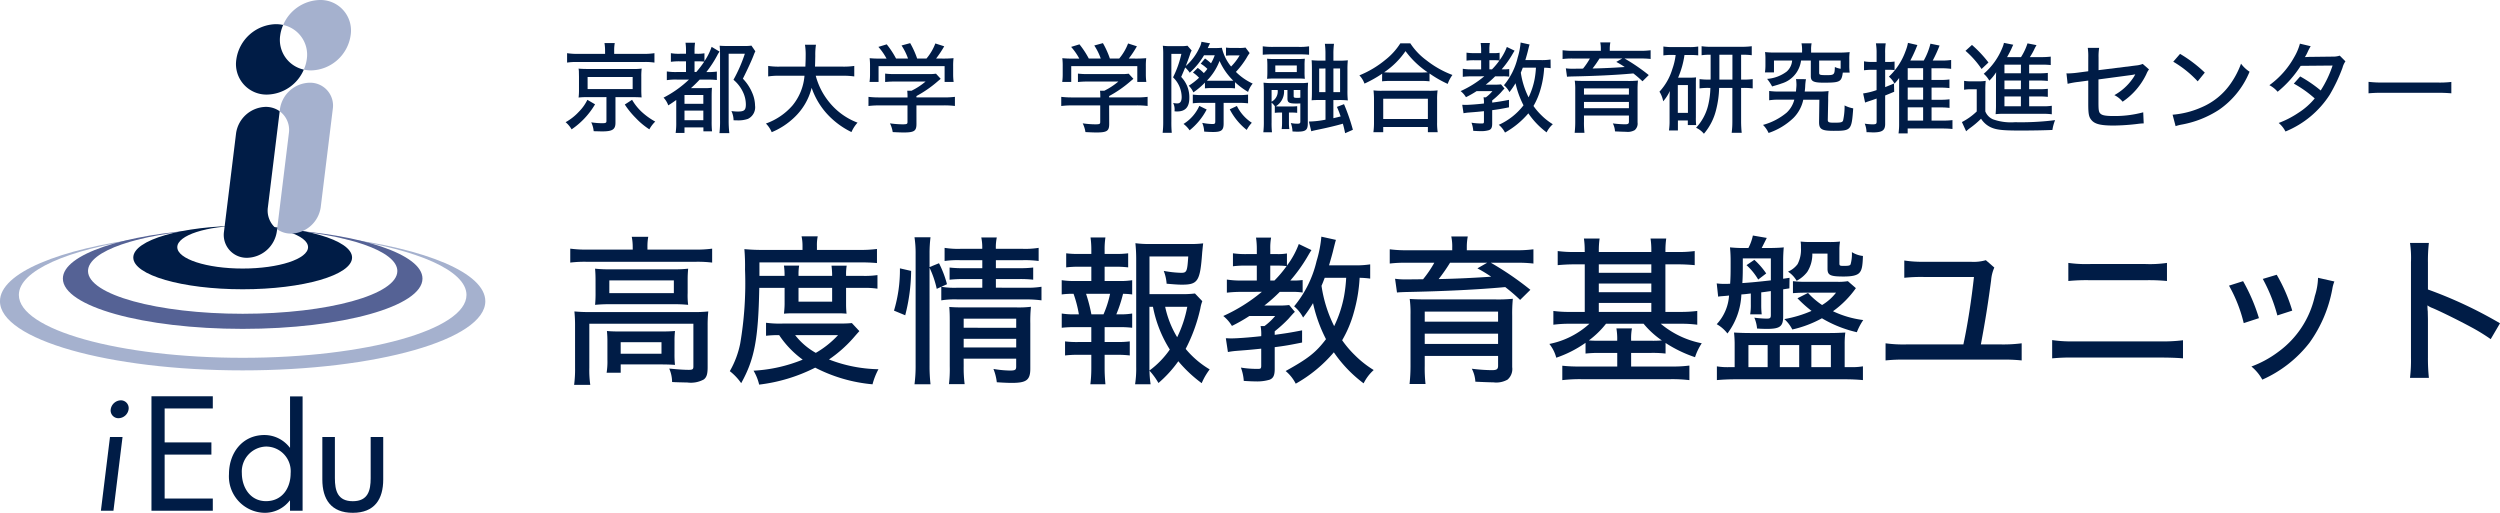
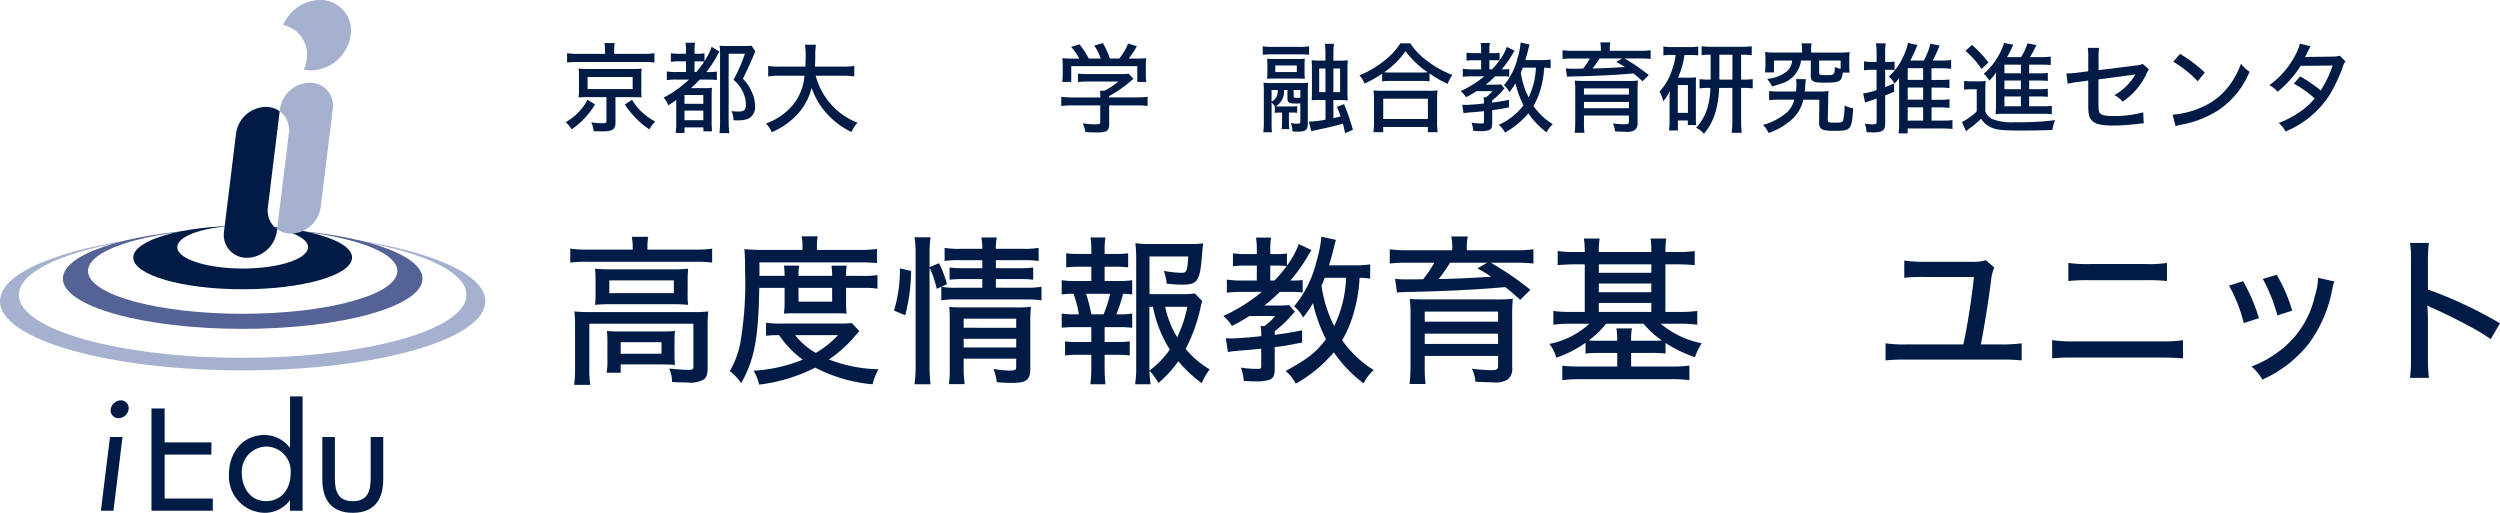
<svg xmlns="http://www.w3.org/2000/svg" width="281.802" height="57.804" viewBox="0 0 281.802 57.804">
  <g id="グループ_6" data-name="グループ 6" transform="translate(-15.003 -13.618)">
    <g id="グループ_3" data-name="グループ 3">
      <path id="パス_1" data-name="パス 1" d="M53.361,40.437c.183.041.365.083.542.126,8.125,1.177,13.682,3.556,13.682,6.3,0,3.914-11.295,7.087-25.228,7.087s-25.228-3.173-25.228-7.087c0-2.745,5.558-5.124,13.682-6.3.177-.043.359-.085.543-.126C21.728,41.644,15,44.384,15,47.573c0,4.3,12.247,7.795,27.354,7.795s27.354-3.49,27.354-7.795C69.711,44.384,62.987,41.644,53.361,40.437Z" fill="#a5b1ce" />
      <path id="パス_2" data-name="パス 2" d="M46.44,39.473l.1.022c7.605.519,13.252,2.412,13.252,4.674,0,2.661-7.805,4.819-17.433,4.819S24.924,46.83,24.924,44.169c0-2.262,5.647-4.155,13.252-4.674l.1-.022C29.042,40,22.09,42.28,22.09,45.02c0,3.131,9.074,5.669,20.267,5.669s20.268-2.538,20.268-5.669C62.625,42.28,55.673,40,46.44,39.473Z" fill="#556295" />
      <path id="パス_3" data-name="パス 3" d="M42.357,39.069c4.071,0,7.37,1.079,7.37,2.409s-3.3,2.41-7.37,2.41-7.37-1.079-7.37-2.41,3.3-2.409,7.37-2.409c-6.81,0-12.33,1.6-12.33,3.578s5.52,3.578,12.33,3.578,12.331-1.6,12.331-3.578S49.167,39.069,42.357,39.069Z" fill="#001c46" />
      <g id="グループ_1" data-name="グループ 1">
        <path id="パス_4" data-name="パス 4" d="M29.5,59.75a1.173,1.173,0,0,1-1.131,1.008.873.873,0,0,1-.885-1.008,1.187,1.187,0,0,1,1.132-1.008A.882.882,0,0,1,29.5,59.75ZM27.79,71.192H26.376L27.4,62.88h1.415Z" fill="#001c46" />
-         <path id="パス_5" data-name="パス 5" d="M32.076,58.283h6.915v1.379H33.562v3.82h5.27v1.379h-5.27v4.951h5.429v1.38H32.076Z" fill="#001c46" />
+         <path id="パス_5" data-name="パス 5" d="M32.076,58.283v1.379H33.562v3.82h5.27v1.379h-5.27v4.951h5.429v1.38H32.076Z" fill="#001c46" />
        <path id="パス_6" data-name="パス 6" d="M47.693,70.042h-.035a3.544,3.544,0,0,1-2.865,1.38,4.1,4.1,0,0,1-3.979-4.368c0-2.37,1.5-4.4,4-4.4a3.6,3.6,0,0,1,2.848,1.415h.035V58.3h1.415V71.192H47.693Zm-5.429-3.1c0,1.628.955,3.166,2.724,3.166,1.821,0,2.776-1.468,2.776-3.148a2.778,2.778,0,0,0-2.794-3.006A2.817,2.817,0,0,0,42.264,66.947Z" fill="#001c46" />
        <path id="パス_7" data-name="パス 7" d="M52.752,67.514c0,1.4.3,2.6,2.017,2.6s2.016-1.2,2.016-2.6V62.88H58.2v4.792c0,2.211-.973,3.75-3.431,3.75s-3.432-1.539-3.432-3.75V62.88h1.415Z" fill="#001c46" />
      </g>
      <g id="グループ_2" data-name="グループ 2">
        <path id="パス_8" data-name="パス 8" d="M45.2,36.974,46.53,26.159a2.673,2.673,0,0,0-1.575-.493,3.463,3.463,0,0,0-3.342,2.977L40.255,39.7a2.578,2.578,0,0,0,2.611,2.977A3.462,3.462,0,0,0,46.208,39.7l.03-.24A2.608,2.608,0,0,1,45.2,36.974Z" fill="#001c46" />
-         <path id="パス_9" data-name="パス 9" d="M46.591,17.586a4.265,4.265,0,0,1,.332-1.153,3.8,3.8,0,0,0-.823-.091,4.616,4.616,0,0,0-4.456,3.968,3.437,3.437,0,0,0,3.481,3.969,4.613,4.613,0,0,0,4.124-2.816A3.423,3.423,0,0,1,46.591,17.586Z" fill="#001c46" />
        <path id="パス_10" data-name="パス 10" d="M49.9,22.942a3.463,3.463,0,0,0-3.342,2.977l-.03.24a2.606,2.606,0,0,1,1.036,2.484L46.238,39.458a2.675,2.675,0,0,0,1.575.493,3.463,3.463,0,0,0,3.342-2.977l1.358-11.055A2.578,2.578,0,0,0,49.9,22.942Z" fill="#a5b1ce" />
        <path id="パス_11" data-name="パス 11" d="M46.53,26.159,45.2,36.974a2.608,2.608,0,0,0,1.036,2.484l1.328-10.815A2.606,2.606,0,0,0,46.53,26.159Z" fill="none" />
        <path id="パス_12" data-name="パス 12" d="M51.047,13.618a4.612,4.612,0,0,0-4.124,2.815,3.423,3.423,0,0,1,2.658,3.877,4.266,4.266,0,0,1-.332,1.153,3.794,3.794,0,0,0,.823.092,4.617,4.617,0,0,0,4.456-3.969A3.437,3.437,0,0,0,51.047,13.618Z" fill="#a5b1ce" />
        <path id="パス_13" data-name="パス 13" d="M46.923,16.433a4.265,4.265,0,0,0-.332,1.153,3.423,3.423,0,0,0,2.658,3.877,4.266,4.266,0,0,0,.332-1.153A3.423,3.423,0,0,0,46.923,16.433Z" fill="none" />
      </g>
    </g>
    <g id="グループ_4" data-name="グループ 4">
      <path id="パス_14" data-name="パス 14" d="M86.323,41.484a5.911,5.911,0,0,0-.108-1.173h1.859a6.085,6.085,0,0,0-.09,1.173v.271h5.451a13.172,13.172,0,0,0,1.842-.109v1.571a13.643,13.643,0,0,0-1.842-.091H81.106a13.507,13.507,0,0,0-1.823.091V41.646a13.64,13.64,0,0,0,1.9.109h5.144Zm-6.5,8.863a15.125,15.125,0,0,0-.073-1.624,18.028,18.028,0,0,0,1.842.072h11.48a14.3,14.3,0,0,0,1.769-.072,15.273,15.273,0,0,0-.072,1.606V55c0,.777-.108,1.137-.433,1.39a3.037,3.037,0,0,1-1.86.343c-.216,0-.7-.018-.848-.018-.577-.018-.577-.018-.866-.036a3.839,3.839,0,0,0-.325-1.516c.938.09,1.606.144,2.22.144.415,0,.505-.072.505-.379v-4.82H81.432v4.964a11.926,11.926,0,0,0,.107,1.932H79.717a13.32,13.32,0,0,0,.108-1.932Zm2.31-5.108c0-.578-.018-.939-.054-1.336a14.411,14.411,0,0,0,1.733.072H91a12.783,12.783,0,0,0,1.571-.072c-.036.487-.055.722-.055,1.336v1.389a8.578,8.578,0,0,0,.055,1.354,14.177,14.177,0,0,0-1.679-.072H83.742a15.259,15.259,0,0,0-1.661.072,13.044,13.044,0,0,0,.054-1.354Zm8.9,8.285a11.1,11.1,0,0,0,.054,1.227c-.38-.036-1.011-.054-1.571-.054H84.969v.939H83.381a7.926,7.926,0,0,0,.09-1.48v-2a11.318,11.318,0,0,0-.054-1.227c.415.036.794.054,1.462.054h4.693c.668,0,1.047-.018,1.517-.054a9.814,9.814,0,0,0-.054,1.173Zm-7.347-6.86h7.274V45.221H83.688Zm1.281,6.824h4.6v-1.3h-4.6Z" fill="#001c46" />
      <path id="パス_15" data-name="パス 15" d="M100.589,46.069c-.108,5.794-.541,8.05-2.039,10.74a6.163,6.163,0,0,0-1.282-1.354,10.247,10.247,0,0,0,1.173-3.122,40.4,40.4,0,0,0,.542-8.34A22.37,22.37,0,0,0,98.91,41.7c.614.054,1.228.09,1.968.09h4.585V41.34a5.147,5.147,0,0,0-.108-1.084h1.823a4.851,4.851,0,0,0-.09,1.1v.434h4.675a14.837,14.837,0,0,0,2.093-.108v1.588a18.663,18.663,0,0,0-1.894-.072H100.607v1.516h2.834v-.162a7.273,7.273,0,0,0-.072-.993h1.715a5.582,5.582,0,0,0-.072.957v.2h3.79v-.144a9.215,9.215,0,0,0-.072-1.011h1.715a5.627,5.627,0,0,0-.072,1.029v.126h1.913a10.034,10.034,0,0,0,1.625-.09v1.534a9.113,9.113,0,0,0-1.625-.09h-1.913v1.787a10.353,10.353,0,0,0,.054,1.119,9.411,9.411,0,0,0-1.173-.036h-4.6a10.5,10.5,0,0,0-1.282.036c.036-.343.072-.758.072-1.119V46.069Zm11.282,4.874c-.144.162-.2.217-.7.794a14.554,14.554,0,0,1-2.725,2.4,16.129,16.129,0,0,0,5.577,1.1,7.628,7.628,0,0,0-.668,1.7,17.408,17.408,0,0,1-6.462-1.878,18.88,18.88,0,0,1-6.318,1.913,5.466,5.466,0,0,0-.632-1.57,17.072,17.072,0,0,0,5.542-1.245,10.794,10.794,0,0,1-2.653-2.762,11.334,11.334,0,0,0-1.481.072V50a11.785,11.785,0,0,0,1.878.09h6.408c.65,0,.975-.018,1.39-.054Zm-7.239.451a7.713,7.713,0,0,0,2.329,2,10.645,10.645,0,0,0,2.509-2Zm.38-3.773h3.79V46.069h-3.79Z" fill="#001c46" />
      <path id="パス_16" data-name="パス 16" d="M115.775,48.632a15.958,15.958,0,0,0,.668-4.765l1.264.289a20.691,20.691,0,0,1-.668,5Zm4.008,6.137a18.885,18.885,0,0,0,.108,2.167h-1.805a15.811,15.811,0,0,0,.126-2.2V42.242a12,12,0,0,0-.126-1.877h1.805a14.67,14.67,0,0,0-.108,1.877v1.48l1.065-.433a11.654,11.654,0,0,1,.9,2.365l-1.155.523a10.91,10.91,0,0,0-.812-2.383Zm3.447-11.823a10.543,10.543,0,0,0-1.751.091V41.556a9.461,9.461,0,0,0,1.824.109h2.419a5.345,5.345,0,0,0-.109-1.282h1.751a5.4,5.4,0,0,0-.108,1.282h3a9.461,9.461,0,0,0,1.824-.109v1.481a11.867,11.867,0,0,0-1.806-.091h-3.014v.9h2.654a11.54,11.54,0,0,0,1.552-.073v1.372a12.547,12.547,0,0,0-1.589-.072h-2.617v.975H130.6a9.474,9.474,0,0,0,1.8-.108v1.534a13.5,13.5,0,0,0-1.8-.108h-7.671a9.686,9.686,0,0,0-1.823.108V45.943a9.023,9.023,0,0,0,1.823.108h2.8v-.975h-2.1a13.287,13.287,0,0,0-1.588.072V43.776a12.879,12.879,0,0,0,1.588.073h2.1v-.9Zm.4,11.95a14.2,14.2,0,0,0,.109,2.022h-1.769a13.988,13.988,0,0,0,.09-2.022V49.769c0-.758-.018-1.065-.054-1.552.433.036.867.054,1.535.054h6.028a11.729,11.729,0,0,0,1.643-.072,16.148,16.148,0,0,0-.072,1.9v5.073c0,1.281-.434,1.606-2.076,1.606-.379,0-.92-.018-1.7-.072a5.83,5.83,0,0,0-.379-1.5,12.157,12.157,0,0,0,1.842.18c.613,0,.721-.072.721-.451v-.884h-5.921Zm5.921-4.332V49.535h-5.921v1.029Zm0,2.22v-.975h-5.921v.975Z" fill="#001c46" />
      <path id="パス_17" data-name="パス 17" d="M141.107,45.293a8.608,8.608,0,0,0,1.516-.09v1.606a8.11,8.11,0,0,0-1.029-.072,15.588,15.588,0,0,1-.758,2.31h.271a7.776,7.776,0,0,0,1.516-.09v1.607a11.654,11.654,0,0,0-1.516-.072h-1.589V52.17h1.408a10.19,10.19,0,0,0,1.426-.072v1.588a10.868,10.868,0,0,0-1.426-.072h-1.408v1.535c0,.632.036,1.173.091,1.787h-1.7a14.454,14.454,0,0,0,.108-1.787V53.614H136.5a11.163,11.163,0,0,0-1.444.072V52.1a10.475,10.475,0,0,0,1.444.072h1.516V50.492H136.2a12.412,12.412,0,0,0-1.517.072V48.957a8.143,8.143,0,0,0,1.517.09h.415a13.56,13.56,0,0,0-.6-2.31,8.843,8.843,0,0,0-1.336.072V45.2a8.753,8.753,0,0,0,1.517.09h1.823V43.686h-1.408a10.868,10.868,0,0,0-1.426.072V42.17a10.027,10.027,0,0,0,1.426.072h1.408v-.415a10.443,10.443,0,0,0-.09-1.444h1.679a8.878,8.878,0,0,0-.091,1.444v.415h1.21a10.156,10.156,0,0,0,1.444-.072v1.588a10.822,10.822,0,0,0-1.444-.072h-1.21v1.607Zm-1.715,3.754a11.573,11.573,0,0,0,.74-2.31h-2.707a18.153,18.153,0,0,1,.6,2.31Zm11.137-1.48a3.847,3.847,0,0,0-.216.794,18.574,18.574,0,0,1-1.661,4.585,10.448,10.448,0,0,0,2.707,2.311,7.227,7.227,0,0,0-.9,1.552,15.109,15.109,0,0,1-2.635-2.473,13.43,13.43,0,0,1-2.239,2.455,7.754,7.754,0,0,0-1.011-1.39,11.424,11.424,0,0,0,.127,1.535h-1.751a11.609,11.609,0,0,0,.126-2V42.8a17.561,17.561,0,0,0-.09-1.769,11.458,11.458,0,0,0,1.7.09h4.332a11.3,11.3,0,0,0,1.607-.072c-.054.451-.054.505-.109,1.029-.235,3.249-.469,3.628-2.31,3.628-.379,0-.884-.036-1.7-.108a4.91,4.91,0,0,0-.325-1.444,12.389,12.389,0,0,0,1.95.216c.649,0,.7-.144.812-1.841h-4.369v4.242h3.52A10.973,10.973,0,0,0,149.7,46.7Zm-5.957,7.816a10.054,10.054,0,0,0,2.293-2.365,13.931,13.931,0,0,1-1.9-4.819h-.4v7.184Zm1.769-7.184a11.029,11.029,0,0,0,1.354,3.43,13.416,13.416,0,0,0,1.138-3.43Z" fill="#001c46" />
      <path id="パス_18" data-name="パス 18" d="M154.921,46.52a12.817,12.817,0,0,0-1.625.09V45.13a9.926,9.926,0,0,0,1.661.109h1.715V43.56h-1.21a10.24,10.24,0,0,0-1.48.072V42.17a9.995,9.995,0,0,0,1.5.09h1.191V41.7a8.814,8.814,0,0,0-.09-1.3h1.7a6.321,6.321,0,0,0-.091,1.3v.559h.758a5.817,5.817,0,0,0,1.119-.072V43.56a9.521,9.521,0,0,0,1.336-2.437l1.427.686c-.145.216-.145.216-.524.866a17.7,17.7,0,0,1-1.859,2.564h.252a7.5,7.5,0,0,0,1.137-.055v1.408a6.671,6.671,0,0,0-1.137-.072h-1.444a17.2,17.2,0,0,1-1.732,1.535h1.624A7.6,7.6,0,0,0,160.318,48l.65.777a.681.681,0,0,0-.144.126c-.073.072-.253.271-.6.668a15.211,15.211,0,0,1-1.534,1.39v.4c1.191-.163,1.7-.235,3.086-.506v1.372c-1.426.289-1.949.379-3.086.524V55.2c0,.74-.163,1.065-.6,1.227a5.01,5.01,0,0,1-1.606.181c-.362,0-.65-.018-1.282-.055a5.194,5.194,0,0,0-.325-1.5,11.318,11.318,0,0,0,1.95.145c.289,0,.342-.054.342-.379v-1.9c-1.227.127-1.227.127-2.834.253a8.789,8.789,0,0,0-.92.126l-.235-1.552c.217,0,.452.018.56.018.631,0,1.967-.09,3.429-.253a5,5,0,0,0-.071-1.137h.433a6.706,6.706,0,0,0,1.209-1.137h-2.906a18.6,18.6,0,0,1-1.968,1.119,4.224,4.224,0,0,0-.975-1.119,18.826,18.826,0,0,0,4.351-2.726Zm3.737-1.281a12.859,12.859,0,0,0,1.371-1.625,7.514,7.514,0,0,0-.974-.054h-.867v1.679Zm10.794-.217a9.505,9.505,0,0,0-1.191-.09,17.447,17.447,0,0,1-.632,3.827,13.089,13.089,0,0,1-1.336,3.213,11.6,11.6,0,0,0,1.426,1.678,11.37,11.37,0,0,0,2.13,1.679,4.93,4.93,0,0,0-1.137,1.5,14.773,14.773,0,0,1-3.358-3.5,15.707,15.707,0,0,1-4.295,3.538,4.522,4.522,0,0,0-1.138-1.427c2.545-1.407,3.412-2.093,4.549-3.592a16.472,16.472,0,0,1-1.462-4.061,14.173,14.173,0,0,1-1.119,1.625,4.05,4.05,0,0,0-1.011-1.264,12.393,12.393,0,0,0,2.527-5.09,13.321,13.321,0,0,0,.542-2.763l1.642.362c-.09.306-.09.306-.289,1.1-.072.343-.343,1.282-.487,1.769h2.87a10.192,10.192,0,0,0,1.769-.109Zm-5.126-.09c-.181.469-.217.577-.361.9a14.939,14.939,0,0,0,1.426,4.549,13.416,13.416,0,0,0,1.119-3.393,16.251,16.251,0,0,0,.235-2.058Z" fill="#001c46" />
      <path id="パス_19" data-name="パス 19" d="M178.7,41.52a5.447,5.447,0,0,0-.108-1.246h1.859a6.369,6.369,0,0,0-.108,1.228v.325h5.541a14.239,14.239,0,0,0,1.968-.108v1.606a14.9,14.9,0,0,0-1.877-.09h-2.924a34.493,34.493,0,0,1,4.458,3.051l-1.155,1.137a20.623,20.623,0,0,0-1.679-1.445c-3.141.289-6.841.47-11.336.56-.379.019-.614.019-.866.054l-.217-1.552a7.791,7.791,0,0,0,1.209.072c.018,0,.849,0,1.95-.018a12.511,12.511,0,0,0,1.264-1.859h-3.123a14.353,14.353,0,0,0-1.9.09V41.719a14.348,14.348,0,0,0,1.986.108H178.7Zm-3.1,13.34a16.13,16.13,0,0,0,.089,2.04h-1.8a18.9,18.9,0,0,0,.108-2.2V49.083a11.483,11.483,0,0,0-.091-1.769c.488.036,1.084.055,2.058.055h7.6a16.408,16.408,0,0,0,1.967-.073,17.134,17.134,0,0,0-.072,1.914V55a1.579,1.579,0,0,1-.524,1.408,2.578,2.578,0,0,1-1.606.307c-.415,0-1.246-.036-2.021-.072a3.641,3.641,0,0,0-.4-1.462,19.166,19.166,0,0,0,2.238.162c.578,0,.723-.108.723-.505v-1.1H175.6Zm8.267-6.119H175.6v1.137h8.267ZM175.6,52.387h8.267V51.231H175.6Zm2.852-9.152a18.84,18.84,0,0,1-1.282,1.841c1.967-.036,4.115-.144,5.921-.27a16.418,16.418,0,0,0-1.553-.939l1.1-.632Z" fill="#001c46" />
      <path id="パス_20" data-name="パス 20" d="M193.633,41.845a8.955,8.955,0,0,0-.089-1.336h1.768a9.743,9.743,0,0,0-.09,1.336v.18h5.921v-.2a8.527,8.527,0,0,0-.091-1.318h1.769a10.052,10.052,0,0,0-.09,1.318v.2H204.1a13.667,13.667,0,0,0,1.932-.108v1.589c-.614-.054-1.21-.091-1.932-.091h-1.372v5.362h1.661a14.757,14.757,0,0,0,1.931-.109v1.553a13.523,13.523,0,0,0-1.877-.109h-2.238a10.236,10.236,0,0,0,4.621,2.2,6.319,6.319,0,0,0-.758,1.57,14.553,14.553,0,0,1-3.322-1.606V53.47a13.164,13.164,0,0,0-1.624-.072h-2.257v1.534h4.6a14.239,14.239,0,0,0,1.968-.108v1.642a16.626,16.626,0,0,0-2.076-.108H193.2a17.116,17.116,0,0,0-2.093.108V54.842a17.1,17.1,0,0,0,2,.09H197.3V53.4h-1.95a13.542,13.542,0,0,0-1.624.072V52.261a12.865,12.865,0,0,1-3.3,1.678,4.179,4.179,0,0,0-.777-1.552,9.391,9.391,0,0,0,4.513-2.275h-2.184a13.731,13.731,0,0,0-1.878.109V48.668a13.193,13.193,0,0,0,1.878.109h1.66V43.415h-1.119c-.739,0-1.317.037-1.931.091V41.917a13.662,13.662,0,0,0,1.931.108h1.119Zm2.4,8.267A10.1,10.1,0,0,1,194.1,51.99c.469.036.668.036,1.245.036h1.95a7,7,0,0,0-.09-1.39h1.751a6.459,6.459,0,0,0-.091,1.3v.091h2.257a11.659,11.659,0,0,0,1.209-.036,9.894,9.894,0,0,1-2.058-1.878Zm5.109-5.74v-.957h-5.921v.957Zm0,2.185v-.976h-5.921v.976Zm0,2.22V47.766h-5.921v1.011Z" fill="#001c46" />
-       <path id="パス_21" data-name="パス 21" d="M208.514,45.563a6.389,6.389,0,0,0,.812.055c.144,0,.5,0,.7-.018.054-.812.054-1.228.054-2.474a14.551,14.551,0,0,0-.072-1.624,15.368,15.368,0,0,0,1.805.072h.27a5.518,5.518,0,0,0,.506-1.408l1.57.271c-.054.09-.18.361-.577,1.137h.812c.686,0,1.39-.036,1.678-.072-.035.289-.071.957-.071,1.516V45.04l.721-.108-.018,1.191-.7.108v3.051c0,1.137-.362,1.408-1.842,1.408-.108,0-.343,0-.722-.018-.072,0-.2-.018-.379-.018a3.937,3.937,0,0,0-.307-1.227,12.6,12.6,0,0,0,1.39.108c.4,0,.47-.073.47-.434V46.43c-.542.072-.6.09-1.083.144v1.354a9.034,9.034,0,0,0,.054,1.119h-1.3a6.451,6.451,0,0,0,.072-1.119V46.7c-.487.054-.523.072-1.065.108a7.823,7.823,0,0,1-1.57,4.4,4.033,4.033,0,0,0-1.209-1.047,5.219,5.219,0,0,0,1.389-3.231c-.324.037-.324.037-.794.073a3.557,3.557,0,0,0-.433.054Zm2.021,7.04a12.473,12.473,0,0,0-.072-1.5c.686.036,1.209.055,1.805.055h9.008c.649,0,.938-.019,1.732-.055a10.177,10.177,0,0,0-.072,1.372V55h.668a7,7,0,0,0,1.39-.09v1.552c-.6-.054-1.264-.09-1.95-.09H210.589c-.758,0-1.444.036-2.057.09V54.914a7.381,7.381,0,0,0,1.353.09h.65Zm.92-9.855c0,1.5,0,1.949-.053,2.779,1.065-.072,1.769-.144,3.213-.306V42.748Zm1.734,2.382a6.783,6.783,0,0,0-1.318-1.624l.884-.6a8.48,8.48,0,0,1,1.336,1.534ZM212.087,55h2.167V52.513h-2.167Zm3.538,0h2.185V52.513h-2.185Zm8.574-8.9a11.019,11.019,0,0,1-2.581,2.6,11.111,11.111,0,0,0,3.412.993,6.666,6.666,0,0,0-.722,1.372,13.574,13.574,0,0,1-3.935-1.571,12.67,12.67,0,0,1-3.339,1.264,4.008,4.008,0,0,0-.9-1.173,13.349,13.349,0,0,0,3.069-.921,14.084,14.084,0,0,1-1.589-1.426l1.192-.6A8.509,8.509,0,0,0,220.391,48a5.675,5.675,0,0,0,1.57-1.39h-3.429c-.6,0-.975.018-1.426.054V45.311a10.694,10.694,0,0,0,1.426.072h3.538a6.167,6.167,0,0,0,1.227-.072Zm-4.909-3.9a3.7,3.7,0,0,1-.578,2.076,3.623,3.623,0,0,1-1.191.993,2.959,2.959,0,0,0-.975-1.029,2.657,2.657,0,0,0,1.083-.849,3.558,3.558,0,0,0,.379-1.823v-.379c-.018-.162-.018-.2-.036-.343a10.263,10.263,0,0,0,1.173.054h2.076a9.975,9.975,0,0,0,1.192-.054,5.256,5.256,0,0,0-.072.975v1.48c0,.253.054.289.469.289.577,0,.722-.036.794-.181a4.287,4.287,0,0,0,.144-1.372,2.949,2.949,0,0,0,1.246.434c-.036,1.191-.127,1.588-.4,1.9-.271.289-.813.416-1.769.416-1.517,0-1.823-.145-1.823-.885v-1.7ZM219.181,55h2.2V52.513h-2.2Z" fill="#001c46" />
      <path id="パス_22" data-name="パス 22" d="M240.505,52.441a16.211,16.211,0,0,0,2.383-.126v1.931a18.538,18.538,0,0,0-2.346-.09H229.891a18.529,18.529,0,0,0-2.346.09V52.315a14.518,14.518,0,0,0,2.382.126h6.39c.488-2.257.92-5.091,1.192-7.6h-5.578a17.719,17.719,0,0,0-2.275.091v-1.95a13.414,13.414,0,0,0,2.275.144h5.217a4.921,4.921,0,0,0,1.7-.18l.956.83a4.369,4.369,0,0,0-.361,1.445c-.343,2.581-.631,4.422-1.155,7.22Z" fill="#001c46" />
      <path id="パス_23" data-name="パス 23" d="M246.324,51.953a15.358,15.358,0,0,0,2.581.145H258.4a18.681,18.681,0,0,0,2.672-.126v2.04c-.632-.055-1.445-.091-2.654-.091h-9.549a23.042,23.042,0,0,0-2.545.091Zm1.823-8.7a14.568,14.568,0,0,0,2.509.126h6.173a13.278,13.278,0,0,0,2.437-.126v2.04a20.847,20.847,0,0,0-2.4-.09H250.62a20.927,20.927,0,0,0-2.473.09Z" fill="#001c46" />
      <path id="パス_24" data-name="パス 24" d="M267.846,45.311a20.192,20.192,0,0,1,1.787,4.169l-1.715.56a16.228,16.228,0,0,0-1.66-4.224Zm10.29.036a3.9,3.9,0,0,0-.236.866,15.019,15.019,0,0,1-2.563,6.03,13.812,13.812,0,0,1-5.324,4.169,5.121,5.121,0,0,0-1.228-1.48,11.859,11.859,0,0,0,3.015-1.643,10.59,10.59,0,0,0,4.133-6.3,7.348,7.348,0,0,0,.361-2.058Zm-6.5-.758a18.235,18.235,0,0,1,1.751,4.043l-1.679.542a18.334,18.334,0,0,0-1.642-4.116Z" fill="#001c46" />
      <path id="パス_25" data-name="パス 25" d="M286.66,56.214a16.8,16.8,0,0,0,.109-2.311V43.163A11.471,11.471,0,0,0,286.66,41h2.13a17.031,17.031,0,0,0-.108,2.2v3.05a48.546,48.546,0,0,1,8.123,3.809l-1.047,1.787a21.7,21.7,0,0,0-2.239-1.372c-1.372-.74-3.338-1.714-4.314-2.13a2.2,2.2,0,0,1-.577-.306,6.143,6.143,0,0,0,.036.7c0,.162.018.721.018.9V53.9a20.721,20.721,0,0,0,.108,2.311Z" fill="#001c46" />
    </g>
    <g id="グループ_5" data-name="グループ 5">
      <path id="パス_26" data-name="パス 26" d="M82.079,25.376A8.843,8.843,0,0,1,79.435,28.2a3.022,3.022,0,0,0-.675-.808,6.009,6.009,0,0,0,1.5-1.184,4.955,4.955,0,0,0,.952-1.338Zm1.128-6.04a5.3,5.3,0,0,0-.066-.863H84.3a4.289,4.289,0,0,0-.066.851v.366H87.5a7.6,7.6,0,0,0,1.272-.078v1.062a6.458,6.458,0,0,0-1.206-.066H80.109a6.546,6.546,0,0,0-1.183.066V19.612a7.488,7.488,0,0,0,1.283.078h3Zm-2,5.232a7.909,7.909,0,0,0-.985.044,6.72,6.72,0,0,0,.044-.9V22.267c-.011-.564-.011-.564-.011-.631,0-.01-.011-.11-.033-.287a2.291,2.291,0,0,0,.243.022c.111.011.443.022.742.022h5.122a6.445,6.445,0,0,0,1.006-.044,6.987,6.987,0,0,0-.044.918v1.449c0,.388.011.587.033.885-.265-.022-.575-.033-.995-.033H84.379v2.876c0,.764-.331.985-1.493.985-.21,0-.5-.011-.962-.022a2.932,2.932,0,0,0-.277-1,8.234,8.234,0,0,0,1.228.1c.4,0,.487-.045.487-.244v-2.7Zm.033-.907h5.077V22.3H81.238Zm5.011,1.206a5.927,5.927,0,0,0,1.084,1.361,7.722,7.722,0,0,0,1.527,1.095,3.626,3.626,0,0,0-.664.874,8.268,8.268,0,0,1-1.538-1.284A9.357,9.357,0,0,1,85.431,25.4Z" fill="#001c46" />
      <path id="パス_27" data-name="パス 27" d="M91.33,22.588a6.358,6.358,0,0,0-1.162.066V21.67a6.358,6.358,0,0,0,1.162.066h1V20.53h-.675a6.823,6.823,0,0,0-1.029.056v-.974a4.948,4.948,0,0,0,1.029.066h.675v-.3a5.986,5.986,0,0,0-.056-.94h1.073a6.7,6.7,0,0,0-.055.94v.3h.277a4.159,4.159,0,0,0,.84-.055v.9l.045-.077a6.635,6.635,0,0,0,.763-1.549l.9.542a2.031,2.031,0,0,0-.265.421,12.658,12.658,0,0,1-1.228,1.88,7.207,7.207,0,0,0,1.183-.055v.951a8.881,8.881,0,0,0-1.051-.044h-.885c-.409.431-.652.664-.984.962h1.416a6.7,6.7,0,0,0,.951-.044c-.022.31-.033.5-.033,1.173v2.6a10.359,10.359,0,0,0,.044,1.14h-.974v-.443H92.159v.62h-.995a8.082,8.082,0,0,0,.066-1.217V24.889c-.376.265-.5.354-.9.608a2.419,2.419,0,0,0-.531-.873,12.187,12.187,0,0,0,2.865-2.036Zm.829,2.732h2.124v-.995H92.159Zm0,1.848h2.124V26.084H92.159Zm1.328-5.432a10.774,10.774,0,0,0,.9-1.172c-.287-.023-.442-.034-.719-.034h-.376v1.206Zm6.66-2.334a3.093,3.093,0,0,0-.188.431c-.211.553-.653,1.527-1.217,2.655a5.178,5.178,0,0,1,1.051,1.593,3.736,3.736,0,0,1,.32,1.439,1.447,1.447,0,0,1-.807,1.5,3.329,3.329,0,0,1-1.172.166c-.067,0-.067,0-.443-.011a2.51,2.51,0,0,0-.243-1.04,4.944,4.944,0,0,0,.729.055c.72,0,.9-.154.9-.807a3.293,3.293,0,0,0-.254-1.228A4.052,4.052,0,0,0,97.68,22.61a16.786,16.786,0,0,0,1.283-2.932H97.138v7.446a11.856,11.856,0,0,0,.077,1.5H96.1a11.31,11.31,0,0,0,.066-1.526V19.723a8.648,8.648,0,0,0-.044-.952c.277.023.509.033.94.033h1.759a5.538,5.538,0,0,0,.885-.044Z" fill="#001c46" />
      <path id="パス_28" data-name="パス 28" d="M106.954,22.156a7.835,7.835,0,0,0,1.527,2.987,7.489,7.489,0,0,0,3.186,2.3,3.825,3.825,0,0,0-.686,1.062,9.141,9.141,0,0,1-2.888-2.2,8.423,8.423,0,0,1-1.6-2.788,6.89,6.89,0,0,1-1.969,3.352,8.234,8.234,0,0,1-2.533,1.649,3.066,3.066,0,0,0-.653-.974,7.162,7.162,0,0,0,2.976-2.014,6.046,6.046,0,0,0,1.372-3.374h-2.766a7.824,7.824,0,0,0-1.327.078V21.05a7.874,7.874,0,0,0,1.338.078h2.854c.022-.542.034-.819.034-1.25a7.06,7.06,0,0,0-.078-1.217h1.239a7.171,7.171,0,0,0-.077,1.25c-.012.52-.012.8-.034,1.217h3.1a8,8,0,0,0,1.328-.078v1.184a8.522,8.522,0,0,0-1.317-.078Z" fill="#001c46" />
-       <path id="パス_29" data-name="パス 29" d="M118.307,27.588c0,.8-.254.963-1.46.963-.265,0-.83-.023-1.217-.045a3.308,3.308,0,0,0-.31-.984,10.708,10.708,0,0,0,1.4.11c.5,0,.576-.033.576-.265V25.5H114.17a9.458,9.458,0,0,0-1.272.067V24.535a10.139,10.139,0,0,0,1.261.066H117.3V24.48a5.743,5.743,0,0,0-.033-.631h.475a7.7,7.7,0,0,0,1.593-1.04h-3.474a10.142,10.142,0,0,0-1.084.055v-.951a8.146,8.146,0,0,0,1.107.055h3.794a5.05,5.05,0,0,0,.83-.044l.531.576c-.155.143-.266.221-.3.254a13.161,13.161,0,0,1-2.434,1.692V24.6h3.053a10.16,10.16,0,0,0,1.284-.066v1.029a9.839,9.839,0,0,0-1.294-.067h-3.043Zm-3.374-7.368a6.781,6.781,0,0,0-.918-1.316l.94-.288a9.82,9.82,0,0,1,1.051,1.6h1.35a6.739,6.739,0,0,0-.73-1.471l.973-.265a9.977,9.977,0,0,1,.786,1.736h1.051a5.834,5.834,0,0,0,1-1.7l1,.321a12.079,12.079,0,0,1-.918,1.382h.641a13.054,13.054,0,0,0,1.328-.044,7.1,7.1,0,0,0-.044.918v.941a6.547,6.547,0,0,0,.055.819h-1.018V21.072h-7.445v1.782h-1.018a5.845,5.845,0,0,0,.056-.819v-.941a7.093,7.093,0,0,0-.044-.918,10.871,10.871,0,0,0,1.294.044Z" fill="#001c46" />
      <path id="パス_30" data-name="パス 30" d="M140.033,27.588c0,.8-.255.963-1.46.963-.266,0-.83-.023-1.218-.045a3.31,3.31,0,0,0-.309-.984,10.7,10.7,0,0,0,1.4.11c.5,0,.575-.033.575-.265V25.5H135.9a9.469,9.469,0,0,0-1.272.067V24.535a10.15,10.15,0,0,0,1.261.066h3.142V24.48a5.743,5.743,0,0,0-.033-.631h.476a7.723,7.723,0,0,0,1.592-1.04h-3.473a10.113,10.113,0,0,0-1.084.055v-.951a8.13,8.13,0,0,0,1.106.055H141.4a5.036,5.036,0,0,0,.829-.044l.531.576c-.155.143-.265.221-.3.254a13.194,13.194,0,0,1-2.434,1.692V24.6h3.053a10.154,10.154,0,0,0,1.283-.066v1.029a9.839,9.839,0,0,0-1.294-.067h-3.042Zm-3.374-7.368a6.87,6.87,0,0,0-.918-1.316l.94-.288a9.953,9.953,0,0,1,1.051,1.6h1.349a6.739,6.739,0,0,0-.73-1.471l.974-.265a9.965,9.965,0,0,1,.785,1.736h1.051a5.837,5.837,0,0,0,1-1.7l.995.321a11.818,11.818,0,0,1-.918,1.382h.642a13.019,13.019,0,0,0,1.327-.044,7.093,7.093,0,0,0-.044.918v.941a6.545,6.545,0,0,0,.055.819H143.2V21.072h-7.446v1.782h-1.017a6.011,6.011,0,0,0,.055-.819v-.941a7.093,7.093,0,0,0-.044-.918,10.88,10.88,0,0,0,1.294.044Z" fill="#001c46" />
-       <path id="パス_31" data-name="パス 31" d="M150.014,21.272a4.839,4.839,0,0,1,.686.586,4.639,4.639,0,0,0,.4-.476,4.005,4.005,0,0,0-.752-.586l.487-.586a6.362,6.362,0,0,1,.674.542,5.392,5.392,0,0,0,.421-.908h-1.206a8.2,8.2,0,0,1-1.615,1.97,2.989,2.989,0,0,0-.509-.587c-.188.454-.254.6-.453,1.062a3.3,3.3,0,0,1,.918,2.357c0,1.04-.443,1.537-1.383,1.537a1.674,1.674,0,0,1-.288-.022,1.651,1.651,0,0,0-.154-.94,2.235,2.235,0,0,0,.475.055c.332,0,.487-.243.487-.73a3.124,3.124,0,0,0-.973-2.212,11.2,11.2,0,0,0,.94-2.644h-1.129v7.6a12.912,12.912,0,0,0,.045,1.3h-1.029a10.186,10.186,0,0,0,.066-1.3v-7.5a8.275,8.275,0,0,0-.044-1.018,4.923,4.923,0,0,0,.752.045h1.295a3.947,3.947,0,0,0,.73-.045l.475.543a1.894,1.894,0,0,0-.166.364c-.1.332-.32.919-.5,1.383a6.152,6.152,0,0,0,1.526-2.035,2.024,2.024,0,0,0,.244-.7l.973.177a1.771,1.771,0,0,0-.166.321c-.011.022-.011.022-.1.21h.663a8.229,8.229,0,0,0,.93-.033,5.084,5.084,0,0,0,1.04,2.113,6.112,6.112,0,0,0,.962-1.251h-1.062a4.357,4.357,0,0,0-.476.034v-.918a4.392,4.392,0,0,0,.664.044h.752a3.965,3.965,0,0,0,.785-.044l.465.619a4.849,4.849,0,0,0-.365.575,9.826,9.826,0,0,1-1.183,1.549,6.546,6.546,0,0,0,1.891,1.317,2.9,2.9,0,0,0-.519.94,8.222,8.222,0,0,1-1.472-1.1v.7a5.087,5.087,0,0,0-.708-.034H151.5a5.842,5.842,0,0,0-.675.034v-.653a8.549,8.549,0,0,1-1.306,1.106,2.235,2.235,0,0,0-.52-.752,7.67,7.67,0,0,0,1.162-.9,4.112,4.112,0,0,0-.686-.587Zm1.007,4.69a7.385,7.385,0,0,1-1.925,2.345,3.024,3.024,0,0,0-.686-.719,4.6,4.6,0,0,0,1.781-2.035Zm-.564-.752a6.7,6.7,0,0,0-1,.055V24.28a7.4,7.4,0,0,0,1.029.056h4.16a7.143,7.143,0,0,0,1.04-.056v.985a9.6,9.6,0,0,0-1.04-.055h-1.715v2.334c0,.752-.243.951-1.173.951-.276,0-.619-.011-1.018-.044a2.844,2.844,0,0,0-.221-.985,6.722,6.722,0,0,0,1.151.133c.265,0,.32-.055.32-.3V25.21Zm3.064-2.489c.255,0,.332,0,.5-.011a7.173,7.173,0,0,1-1.549-2.224,6.457,6.457,0,0,1-1.427,2.224c.166.011.255.011.5.011Zm.907,2.843a4.792,4.792,0,0,0,1.681,1.892,3.9,3.9,0,0,0-.575.807,7.1,7.1,0,0,1-1.913-2.323Z" fill="#001c46" />
      <path id="パス_32" data-name="パス 32" d="M162.563,19.789a10.643,10.643,0,0,0-1.14-.044h-2.942a10.884,10.884,0,0,0-1.14.044v-.951a7.937,7.937,0,0,0,1.195.066h2.843a6.638,6.638,0,0,0,1.184-.066Zm-3.861,5.8a2.119,2.119,0,0,0-.365-.4V27.4a9.391,9.391,0,0,0,.044,1.128h-.974a10.437,10.437,0,0,0,.056-1.338V24c0-.409-.011-.741-.034-1.062a7.634,7.634,0,0,0,.963.044h3.142a5.793,5.793,0,0,0,.918-.044c-.022.321-.033.575-.033.984v3.607c0,.741-.233.929-1.162.929-.1,0-.177,0-.564-.022a3.012,3.012,0,0,0-.188-.951,3.669,3.669,0,0,0,.719.077c.287,0,.354-.044.354-.243V25.276c-.2.011-.288.011-.5.011-.752,0-.952-.111-.952-.553V23.76h-.387a1.965,1.965,0,0,1-.918,1.837,3.372,3.372,0,0,0,.487.022h1.272a5.031,5.031,0,0,0,.642-.033v.752a5.152,5.152,0,0,0-.642-.033h-.287v1.106a5.237,5.237,0,0,0,.044.753h-.863a5.381,5.381,0,0,0,.044-.742V26.305h-.188a4.826,4.826,0,0,0-.63.033Zm3.352-3.861a6.24,6.24,0,0,0,.033.775,5.876,5.876,0,0,0-.73-.034h-2.688a7.916,7.916,0,0,0-.841.034,7.215,7.215,0,0,0,.033-.764V21a7.181,7.181,0,0,0-.033-.763,7.537,7.537,0,0,0,.841.033h2.566a7.657,7.657,0,0,0,.852-.033,6.246,6.246,0,0,0-.033.763Zm-3.717,3.352a1.306,1.306,0,0,0,.686-1.317h-.686ZM161.18,21h-2.423v.741h2.423Zm-.354,3.451c0,.166.066.2.42.2a2.053,2.053,0,0,0,.332-.022V23.76h-.752Zm3.584-4.756a8.2,8.2,0,0,0-.067-1.14h1.029a8.259,8.259,0,0,0-.066,1.14v.763h.609a8.969,8.969,0,0,0,1.017-.044,10.106,10.106,0,0,0-.044,1.095v2.279a10.182,10.182,0,0,0,.044,1.15,8.473,8.473,0,0,0-1.029-.044h-.6v2.047c.288-.067.443-.1.819-.2-.145-.409-.2-.575-.421-1.073l.8-.309a21.919,21.919,0,0,1,1,2.887l-.873.387c-.111-.52-.144-.664-.255-1.073-.675.2-1.781.465-2.71.653-.565.121-.587.121-.852.2l-.266-1.095a10.376,10.376,0,0,0,1.87-.21V24.889h-.564c-.509,0-.741.011-1,.033.022-.31.033-.542.033-1.062V21.5c0-.542-.011-.786-.033-1.095a9.389,9.389,0,0,0,1.084.044h.476Zm-.708,1.648V24h.708V21.338ZM166.058,24V21.338h-.752V24Z" fill="#001c46" />
      <path id="パス_33" data-name="パス 33" d="M170.8,21.924a13.43,13.43,0,0,1-1.991,1.118,2.6,2.6,0,0,0-.576-.93,11.131,11.131,0,0,0,2.9-1.726,7.47,7.47,0,0,0,1.715-1.88h1.129a7.418,7.418,0,0,0,1.836,1.925,10.914,10.914,0,0,0,2.91,1.637,3.8,3.8,0,0,0-.532,1.007A12.5,12.5,0,0,1,176.14,21.9v.885a7.94,7.94,0,0,0-.974-.044H171.7a7.818,7.818,0,0,0-.907.044Zm-.985,6.594a8.136,8.136,0,0,0,.066-1.118V24.867a9.69,9.69,0,0,0-.055-1.062,6.572,6.572,0,0,0,.918.044h5.377a6.844,6.844,0,0,0,.929-.044,7.265,7.265,0,0,0-.055,1.062V27.4a6.633,6.633,0,0,0,.066,1.118h-1.106v-.587h-5.034v.587Zm1.106-1.483h5.034v-2.29h-5.034Zm4.248-5.243c.343,0,.531-.012.764-.023a10.158,10.158,0,0,1-2.5-2.389,9.021,9.021,0,0,1-2.412,2.389c.232.011.409.023.708.023Z" fill="#001c46" />
      <path id="パス_34" data-name="パス 34" d="M180.889,22.223a7.766,7.766,0,0,0-1,.055v-.907a6.156,6.156,0,0,0,1.018.067h1.051V20.409h-.741a6.28,6.28,0,0,0-.907.044v-.9a6.124,6.124,0,0,0,.918.055h.73v-.343a5.4,5.4,0,0,0-.055-.8h1.04a3.8,3.8,0,0,0-.056.8v.343h.465a3.582,3.582,0,0,0,.686-.044v.841a5.861,5.861,0,0,0,.818-1.494l.874.421c-.088.132-.088.132-.321.53a10.78,10.78,0,0,1-1.139,1.572h.155a4.688,4.688,0,0,0,.7-.034v.863a4.113,4.113,0,0,0-.7-.044h-.885a10.538,10.538,0,0,1-1.062.94h1a4.8,4.8,0,0,0,.72-.033l.4.476a.439.439,0,0,0-.089.077c-.044.044-.155.166-.365.409a9.188,9.188,0,0,1-.94.852v.244c.73-.1,1.04-.144,1.892-.31v.841c-.874.177-1.2.232-1.892.321v1.5c0,.454-.1.653-.365.752a3.047,3.047,0,0,1-.985.111c-.221,0-.4-.011-.785-.033a3.167,3.167,0,0,0-.2-.918,7.012,7.012,0,0,0,1.194.088c.178,0,.211-.033.211-.232V26.15c-.753.078-.753.078-1.737.155a5.413,5.413,0,0,0-.564.077l-.144-.951c.133,0,.276.011.343.011.387,0,1.206-.055,2.1-.155a2.947,2.947,0,0,0-.045-.7h.266a4.054,4.054,0,0,0,.741-.7h-1.781a11.218,11.218,0,0,1-1.206.686,2.59,2.59,0,0,0-.6-.686,11.509,11.509,0,0,0,2.666-1.67Zm2.29-.785a7.888,7.888,0,0,0,.84-1,4.617,4.617,0,0,0-.6-.033h-.531v1.029Zm6.615-.133a5.805,5.805,0,0,0-.73-.056,10.7,10.7,0,0,1-.387,2.346,8.029,8.029,0,0,1-.819,1.969,7.135,7.135,0,0,0,.874,1.028,6.94,6.94,0,0,0,1.306,1.029,3.006,3.006,0,0,0-.7.919,9.053,9.053,0,0,1-2.058-2.146,9.622,9.622,0,0,1-2.633,2.168,2.757,2.757,0,0,0-.7-.874,7.256,7.256,0,0,0,2.788-2.2,10.1,10.1,0,0,1-.9-2.489,8.622,8.622,0,0,1-.686,1,2.484,2.484,0,0,0-.62-.775,7.583,7.583,0,0,0,1.549-3.119,8.169,8.169,0,0,0,.332-1.693l1.007.222c-.056.188-.056.188-.177.674-.044.21-.21.786-.3,1.084h1.759a6.34,6.34,0,0,0,1.084-.066Zm-3.141-.056c-.111.288-.133.354-.222.553a9.165,9.165,0,0,0,.874,2.788,8.183,8.183,0,0,0,.686-2.08,9.8,9.8,0,0,0,.144-1.261Z" fill="#001c46" />
      <path id="パス_35" data-name="パス 35" d="M195.45,19.158a3.349,3.349,0,0,0-.066-.763h1.14a3.833,3.833,0,0,0-.067.753v.2h3.4a8.726,8.726,0,0,0,1.206-.067v.985a8.971,8.971,0,0,0-1.15-.055h-1.793a21.03,21.03,0,0,1,2.733,1.869l-.708.7a12.527,12.527,0,0,0-1.029-.885c-1.925.177-4.192.288-6.947.343-.233.011-.376.011-.531.033l-.133-.951a4.789,4.789,0,0,0,.741.044c.011,0,.52,0,1.195-.011a7.673,7.673,0,0,0,.775-1.139H192.3a8.653,8.653,0,0,0-1.162.055V19.28a8.792,8.792,0,0,0,1.217.067h3.1Zm-1.9,8.176a9.775,9.775,0,0,0,.055,1.25H192.5a11.479,11.479,0,0,0,.066-1.35v-3.44a7.136,7.136,0,0,0-.055-1.084c.3.022.664.033,1.261.033h4.657a9.692,9.692,0,0,0,1.206-.045,10.533,10.533,0,0,0-.044,1.173v3.551a.969.969,0,0,1-.321.863,1.584,1.584,0,0,1-.985.188c-.254,0-.763-.022-1.238-.044a2.241,2.241,0,0,0-.244-.9,11.774,11.774,0,0,0,1.372.1c.354,0,.442-.066.442-.309v-.675h-5.066Zm5.066-3.75h-5.066v.7h5.066Zm-5.066,2.234h5.066V25.11h-5.066ZM195.3,20.21a11.592,11.592,0,0,1-.786,1.128c1.206-.022,2.522-.089,3.629-.166a10.106,10.106,0,0,0-.952-.575l.675-.387Z" fill="#001c46" />
      <path id="パス_36" data-name="パス 36" d="M203.441,19.811a5.836,5.836,0,0,0-.94.055V18.86a6.8,6.8,0,0,0,1.029.066h1.891a5.3,5.3,0,0,0,1.007-.066v1a7.63,7.63,0,0,0-.929-.045h-.62a9.829,9.829,0,0,1-.719,2.556h1.361a4.944,4.944,0,0,0,.664-.033c-.022.265-.022.409-.022.84v3.651a6.646,6.646,0,0,0,.033.885h-.941v-.52h-1.117v1.128h-1.007a7.258,7.258,0,0,0,.067-1.106v-2.2c0-.4,0-.642.033-1.14a4.8,4.8,0,0,1-.752,1.162,2.985,2.985,0,0,0-.421-1.084,6.491,6.491,0,0,0,1.449-2.545,7.282,7.282,0,0,0,.377-1.593Zm.686,6.527h1.14v-3.13h-1.14Zm3.7-3.938V19.789a6.466,6.466,0,0,0-1.018.055V18.827a7.115,7.115,0,0,0,1.184.066h3.307a8.381,8.381,0,0,0,1.162-.066v1.017a7.306,7.306,0,0,0-1.1-.055h-.1v2.8h.2a7.217,7.217,0,0,0,1.107-.055v1.051a7.325,7.325,0,0,0-1.107-.056h-.2V27.29a12.6,12.6,0,0,0,.067,1.294H210.2a9.87,9.87,0,0,0,.077-1.294V23.528h-1.493a10.981,10.981,0,0,1-.332,2.434,6.531,6.531,0,0,1-1.383,2.732,2.464,2.464,0,0,0-.885-.674,5.659,5.659,0,0,0,1.36-2.523,9.225,9.225,0,0,0,.255-1.969h-.122a7.239,7.239,0,0,0-1.1.056V22.533a7.042,7.042,0,0,0,1.1.055h.144Zm2.456.188v-2.8h-1.471v2.8Z" fill="#001c46" />
      <path id="パス_37" data-name="パス 37" d="M219.916,23.938a9.1,9.1,0,0,0,1.206-.056,7.555,7.555,0,0,0-.044,1l-.044,2.212c-.011.3.1.354.708.354.785,0,.94-.044,1.018-.254a7.451,7.451,0,0,0,.166-1.693,3.448,3.448,0,0,0,.973.332c-.177,2.467-.232,2.533-2.2,2.533-1.339,0-1.649-.176-1.649-.973v-.055l.033-2.478h-1.814a4.127,4.127,0,0,1-1.1,2.046,7.485,7.485,0,0,1-2.81,1.7,3,3,0,0,0-.63-.907,7.068,7.068,0,0,0,2.666-1.383,3.005,3.005,0,0,0,.863-1.46h-1.616a6.734,6.734,0,0,0-1.216.066V23.871a7.961,7.961,0,0,0,1.194.067h1.826c.033-.41.055-.576.055-.786a5.853,5.853,0,0,0-.044-.619l1.117.011a5.562,5.562,0,0,0-.088.818,5.663,5.663,0,0,1-.056.576Zm-1.78-4.68a3.733,3.733,0,0,0-.067-.752h1.139a3.551,3.551,0,0,0-.055.752v.288h3.164a10.075,10.075,0,0,0,1.184-.056,5.281,5.281,0,0,0-.045.8v.7a5.738,5.738,0,0,0,.045.808h-.775c-.144,1.05-.32,1.139-2.157,1.139-1.15,0-1.449-.155-1.449-.73V20.442h-1.1a3.2,3.2,0,0,1-.509,1.35,3.089,3.089,0,0,1-1.692,1.238c-.266.1-.487.166-1.062.332a5.389,5.389,0,0,0-.565-.852,4.178,4.178,0,0,0,2.213-.829,1.847,1.847,0,0,0,.608-1.239h-2.046V21.78h-1.018a5.566,5.566,0,0,0,.055-.807v-.686a5.49,5.49,0,0,0-.044-.8,9.651,9.651,0,0,0,1.173.056h3Zm4.347,1.184H220.06V21.8c0,.266.078.288.885.288s.863-.066.885-.918a2.384,2.384,0,0,0,.653.2Z" fill="#001c46" />
      <path id="パス_38" data-name="パス 38" d="M226.535,19.623a6.406,6.406,0,0,0-.077-1.117h1.106a6.4,6.4,0,0,0-.066,1.106V20.6h.387a3.888,3.888,0,0,0,.675-.045v.963a6.3,6.3,0,0,0-.675-.033H227.5V23.44c.387-.155.542-.222.995-.41l.022.93c-.5.21-.63.265-1.017.42v3.2c0,.741-.332.963-1.394.963-.045,0-.221-.012-.487-.022H225.4a2.873,2.873,0,0,0-.2-.963,6.742,6.742,0,0,0,.852.077c.409,0,.486-.044.486-.309v-2.6c-.431.155-.531.188-.7.243-.309.1-.453.155-.6.21l-.221-1.028a7.886,7.886,0,0,0,1.515-.376v-2.29h-.608a6.958,6.958,0,0,0-.808.055V20.53a3.856,3.856,0,0,0,.819.067h.6Zm6.195,7.589h1.184a9.075,9.075,0,0,0,1.173-.055v1a11.488,11.488,0,0,0-1.2-.055h-3.85v.553h-1.029a7.77,7.77,0,0,0,.066-1.15V22.411a6.106,6.106,0,0,1-.519.631,2.878,2.878,0,0,0-.631-.786,7.377,7.377,0,0,0,1.87-2.865,4.742,4.742,0,0,0,.276-.941l1.062.244c-.055.144-.055.144-.21.52-.188.442-.343.763-.586,1.228h1.515a7.475,7.475,0,0,0,.753-1.9l1.028.21a14.27,14.27,0,0,1-.774,1.693h.962a7.916,7.916,0,0,0,1.118-.066v1a8.137,8.137,0,0,0-1.118-.066h-1.1v1.316h1.018a7.343,7.343,0,0,0,1.007-.055v.973a8.656,8.656,0,0,0-1.007-.055H232.73v1.372h1.018a6.7,6.7,0,0,0,1.007-.056v.974a7.461,7.461,0,0,0-1.007-.055H232.73Zm-.951-4.591V21.305h-1.737v1.316Zm-1.737,2.235h1.737V23.484h-1.737Zm0,2.356h1.737V25.719h-1.737Z" fill="#001c46" />
      <path id="パス_39" data-name="パス 39" d="M236.4,22.732a4.834,4.834,0,0,0,.874.055h.718a4.969,4.969,0,0,0,.841-.055,11.232,11.232,0,0,0-.044,1.194v2.246a1.612,1.612,0,0,0,.874.9,6.046,6.046,0,0,0,2.467.321,31.04,31.04,0,0,0,4.524-.232,4.767,4.767,0,0,0-.3,1.106c-1.04.044-2.368.066-3.618.066-2.013,0-2.709-.077-3.352-.376A2.623,2.623,0,0,1,238.31,27a10.127,10.127,0,0,1-1.317,1.106c-.089.066-.233.188-.365.31l-.476-1.04a7.032,7.032,0,0,0,1.67-1.195v-2.5h-.652a4.049,4.049,0,0,0-.774.055Zm.884-4.049a13.27,13.27,0,0,1,1.859,1.98l-.775.73a10.327,10.327,0,0,0-1.814-2.046Zm6.45,6.914h1.449a6.687,6.687,0,0,0,1.1-.055V26.5a7.79,7.79,0,0,0-1.084-.055H240.9a7.554,7.554,0,0,0-.952.044,9.88,9.88,0,0,0,.045-1.117V22.533c0-.277,0-.5.022-.775a5.173,5.173,0,0,1-.775.952,2.863,2.863,0,0,0-.629-.775,7.653,7.653,0,0,0,2.134-3.02,2.7,2.7,0,0,0,.144-.465l1.051.211c-.067.133-.067.133-.221.487-.133.276-.222.453-.476.907h1.571a6.621,6.621,0,0,0,.73-1.549l1.018.2a4.7,4.7,0,0,0-.287.542,7.6,7.6,0,0,1-.465.808h1.283A8.735,8.735,0,0,0,246.164,20v.952a7.756,7.756,0,0,0-.952-.045H243.73v.974h1a8.642,8.642,0,0,0,1.106-.044v.907a9.047,9.047,0,0,0-1.106-.045h-1v.974h1a8.642,8.642,0,0,0,1.106-.044v.907a9.1,9.1,0,0,0-1.106-.044h-1Zm-.929-4.691h-1.859v.974H242.8Zm0,1.792h-1.859v.974H242.8Zm-1.859,1.793V25.6H242.8V24.491Z" fill="#001c46" />
      <path id="パス_40" data-name="パス 40" d="M250.394,20.11a6.835,6.835,0,0,0-.056-1.1h1.283a6.19,6.19,0,0,0-.066,1.1v1.416L255.769,21a2.609,2.609,0,0,0,.764-.177l.708.62a2.038,2.038,0,0,0-.288.508,7.817,7.817,0,0,1-2.687,3.131,2.786,2.786,0,0,0-.93-.741,6.131,6.131,0,0,0,2.014-1.792,3.509,3.509,0,0,0,.342-.554c-.276.056-.276.056-.586.1l-3.562.476v2.511c0,.985.033,1.195.254,1.372.2.177.631.243,1.482.243a12.3,12.3,0,0,0,3.309-.42l.054,1.25a6.237,6.237,0,0,0-.663.055,24.075,24.075,0,0,1-2.7.188c-1.449,0-2.1-.155-2.488-.575-.332-.376-.4-.686-.4-1.925V22.7l-1.051.144a9.217,9.217,0,0,0-1.273.222l-.132-1.184a1.9,1.9,0,0,0,.221.011,10.014,10.014,0,0,0,1.072-.089l1.163-.154Z" fill="#001c46" />
      <path id="パス_41" data-name="パス 41" d="M259.9,26.548a10,10,0,0,0,3.252-.829,7.6,7.6,0,0,0,3.3-2.689,9.678,9.678,0,0,0,1.162-2.234,3.754,3.754,0,0,0,.962.907A9.607,9.607,0,0,1,265.12,26a11.451,11.451,0,0,1-4.182,1.659,4.639,4.639,0,0,0-.7.178Zm.841-6.858a15.131,15.131,0,0,1,2.788,2.112l-.8.985a12.052,12.052,0,0,0-2.755-2.213Z" fill="#001c46" />
      <path id="パス_42" data-name="パス 42" d="M275.466,18.827a5.676,5.676,0,0,0-.354.675,4.19,4.19,0,0,1-.3.553c.067,0,.221-.011.453-.023L277.9,20a2.55,2.55,0,0,0,.841-.11l.641.641a2.314,2.314,0,0,0-.332.73,18.56,18.56,0,0,1-1.449,3.054,10.77,10.77,0,0,1-4.977,4.126,3.1,3.1,0,0,0-.764-.962,10.573,10.573,0,0,0,2.213-1.14,7.8,7.8,0,0,0,1.847-1.626,12.714,12.714,0,0,0-2.356-1.67l.719-.808a14.985,14.985,0,0,1,2.311,1.582,12.358,12.358,0,0,0,1.339-2.81l-3.594.033a12.179,12.179,0,0,1-2.6,2.921,3.087,3.087,0,0,0-.929-.742,9.664,9.664,0,0,0,2.8-3.163,6.126,6.126,0,0,0,.642-1.516Z" fill="#001c46" />
-       <path id="パス_43" data-name="パス 43" d="M281.986,22.842a12.577,12.577,0,0,0,1.7.078h5.985a11.346,11.346,0,0,0,1.649-.066v1.283a16.031,16.031,0,0,0-1.66-.056H283.7a15.514,15.514,0,0,0-1.714.056Z" fill="#001c46" />
    </g>
  </g>
</svg>